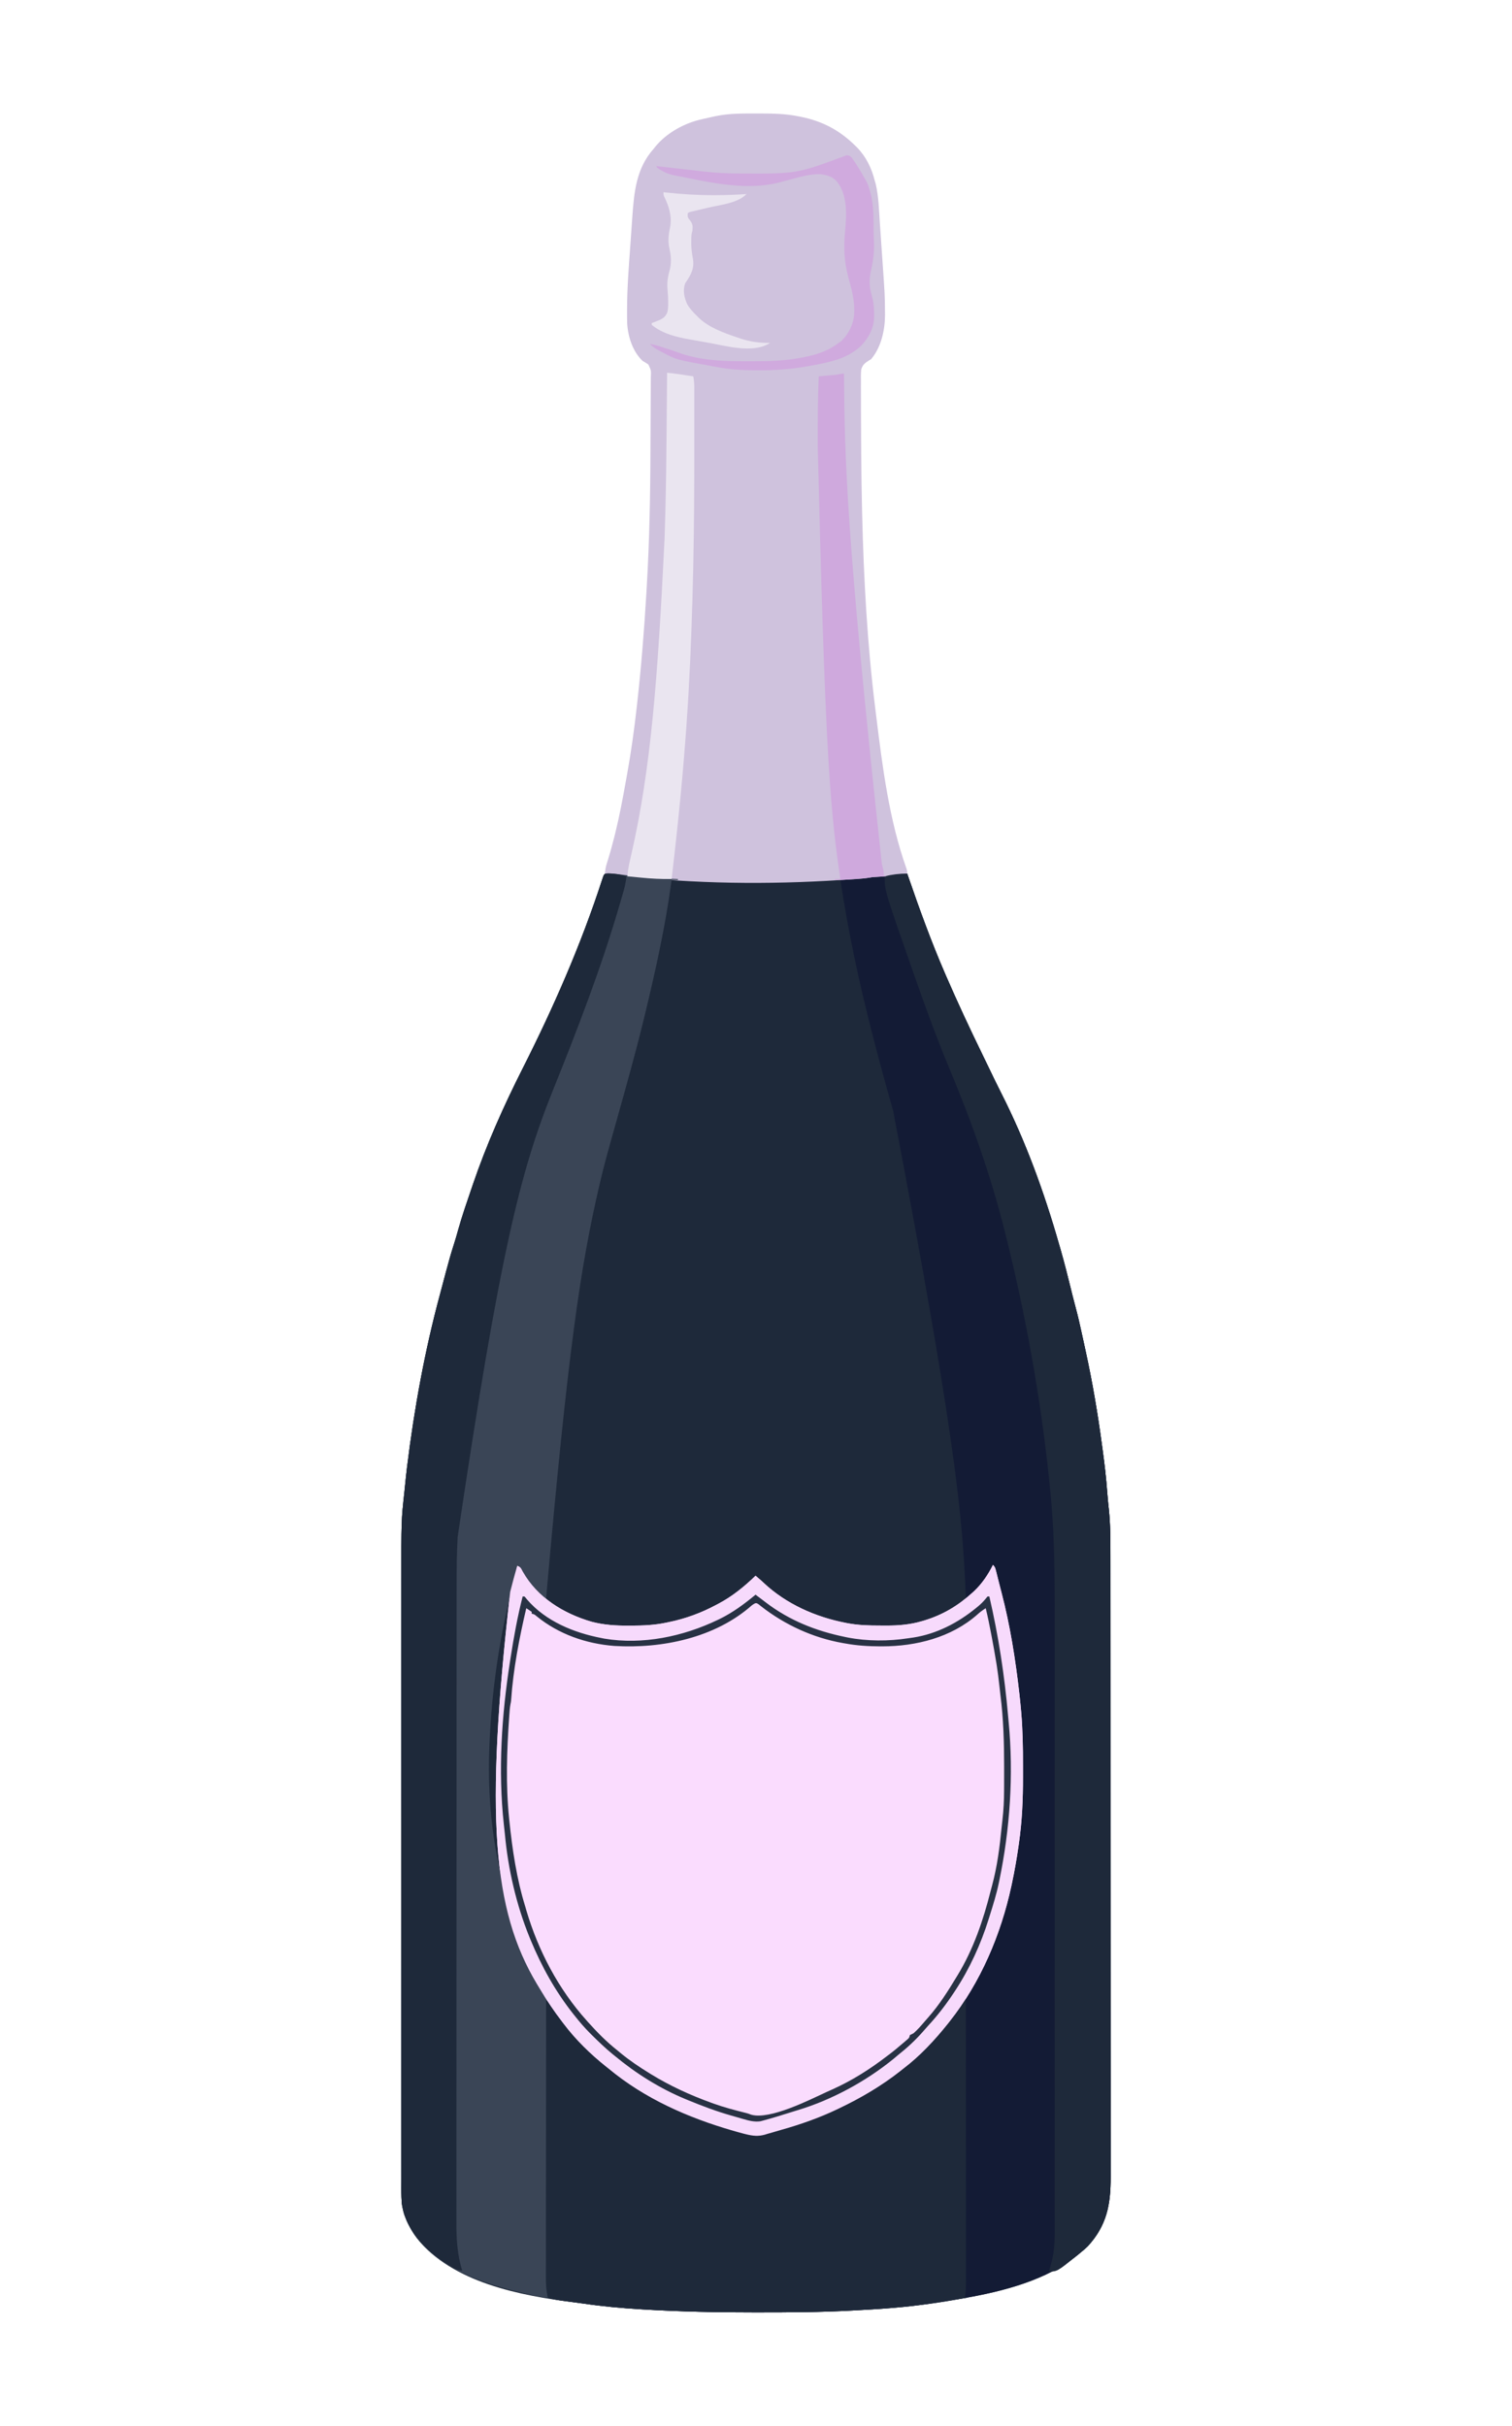
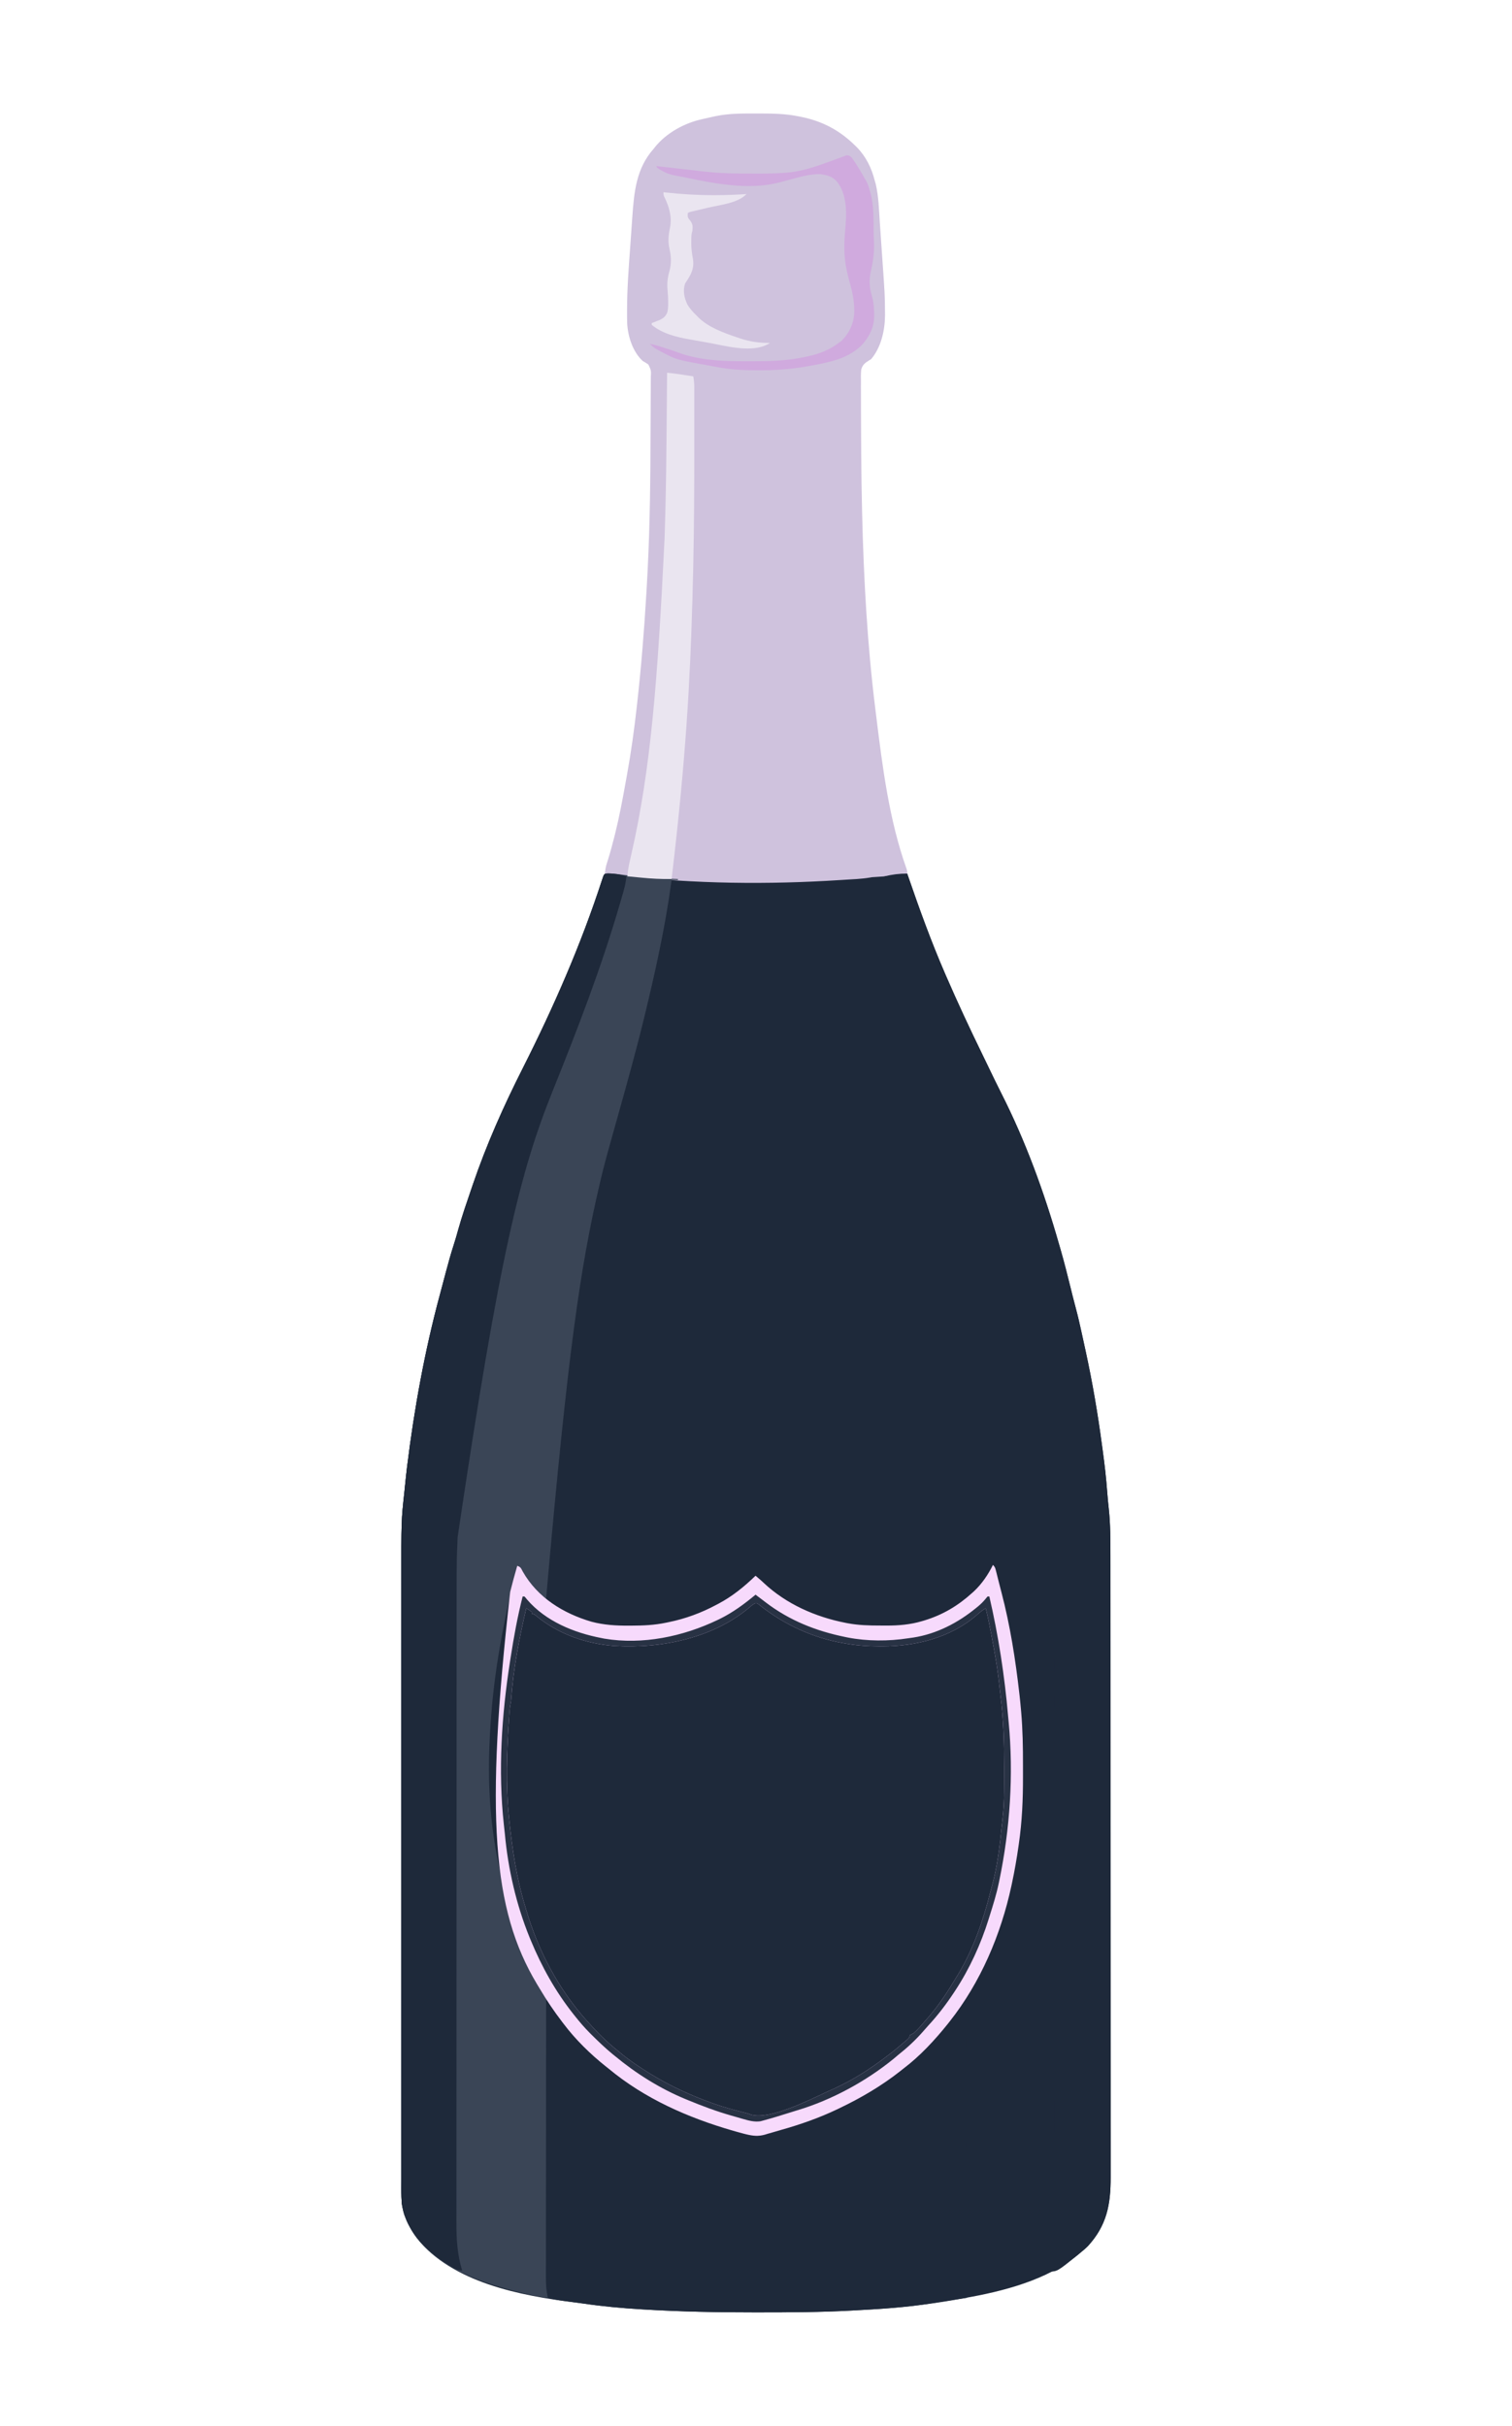
<svg xmlns="http://www.w3.org/2000/svg" width="818" height="1312" viewBox="0 0 818 1312" fill="none">
  <path d="M328.941 472.385C331.072 472.406 333.141 472.649 335.253 472.926C374.766 477.99 415.928 477.977 455.639 475.405C456.357 475.36 457.075 475.315 457.792 475.271C464.8 474.846 464.8 474.846 471.755 473.941C473.523 473.752 475.294 473.602 477.066 473.452C477.523 473.412 477.98 473.372 478.451 473.33C482.563 472.977 486.681 472.722 490.801 472.476C491.08 473.288 491.08 473.288 491.365 474.116C497.473 491.855 503.846 509.438 511.312 526.655C511.457 526.989 511.601 527.322 511.75 527.666C517.952 541.958 524.528 556.058 531.357 570.06C532.42 572.239 533.474 574.423 534.524 576.608C536.875 581.503 539.228 586.393 541.685 591.236C554.863 617.212 564.824 644.61 572.845 672.595C573.129 673.568 573.413 674.541 573.698 675.514C575.787 682.748 577.608 690.048 579.413 697.356C579.611 698.159 579.81 698.962 580.008 699.765C580.105 700.157 580.202 700.549 580.302 700.953C580.891 703.327 581.51 705.69 582.152 708.051C583.218 712.009 584.115 715.998 584.993 720.002C585.077 720.384 585.161 720.766 585.248 721.16C585.761 723.491 586.271 725.823 586.777 728.155C586.987 729.12 587.198 730.085 587.408 731.05C591.03 747.707 593.907 764.528 596.153 781.424C596.287 782.422 596.423 783.42 596.561 784.418C597.592 791.916 598.459 799.399 599.005 806.949C599.223 809.951 599.521 812.942 599.853 815.934C600.758 824.421 600.754 832.908 600.75 841.433C600.75 843.287 600.752 845.141 600.754 846.995C600.758 850.663 600.759 854.331 600.759 857.998C600.76 862.395 600.763 866.792 600.766 871.189C600.774 881.81 600.777 892.431 600.779 903.052C600.781 908.078 600.782 913.104 600.784 918.131C600.79 935.345 600.796 952.559 600.797 969.774C600.798 970.853 600.798 971.932 600.798 973.012C600.798 974.093 600.798 975.175 600.798 976.257C600.798 978.427 600.798 980.597 600.799 982.768C600.799 983.306 600.799 983.844 600.799 984.398C600.801 1001.86 600.808 1019.32 600.82 1036.78C600.832 1055.25 600.839 1073.72 600.839 1092.19C600.839 1094.22 600.839 1096.25 600.839 1098.27C600.839 1098.77 600.839 1099.27 600.839 1099.79C600.84 1107.82 600.845 1115.85 600.853 1123.88C600.86 1131.94 600.861 1140.01 600.857 1148.08C600.855 1152.87 600.857 1157.67 600.865 1162.46C600.869 1165.66 600.869 1168.86 600.864 1172.07C600.861 1173.89 600.861 1175.71 600.867 1177.54C600.914 1192.25 598.799 1203.65 588.472 1214.87C587.235 1216.1 585.934 1217.2 584.566 1218.29C584.144 1218.64 583.723 1219 583.289 1219.37C566.369 1233.21 542.585 1239.29 521.488 1242.94C519.98 1243.2 518.474 1243.48 516.968 1243.75C501.893 1246.45 486.552 1248.13 471.266 1249.04C470.94 1249.06 470.613 1249.08 470.277 1249.1C467.616 1249.26 464.955 1249.41 462.293 1249.55C461.945 1249.57 461.596 1249.59 461.238 1249.61C444.106 1250.57 426.947 1250.62 409.794 1250.62C409.219 1250.62 408.643 1250.62 408.05 1250.62C388.062 1250.63 368.152 1250.25 348.2 1249.04C347.683 1249.01 347.166 1248.97 346.632 1248.94C336.265 1248.33 326.014 1247.37 315.736 1245.86C314.009 1245.62 312.28 1245.4 310.549 1245.18C281.63 1241.53 244.625 1234.6 225.5 1210.38C223.788 1208.12 222.349 1205.74 221.044 1203.22C220.893 1202.93 220.741 1202.64 220.586 1202.35C220.09 1201.33 219.681 1200.3 219.274 1199.25C219.107 1198.82 218.941 1198.39 218.77 1197.95C216.704 1191.57 217.045 1184.97 217.072 1178.34C217.078 1176.47 217.072 1174.61 217.067 1172.74C217.061 1169.48 217.062 1166.21 217.068 1162.94C217.076 1158.08 217.073 1153.23 217.069 1148.37C217.06 1139.69 217.063 1131.01 217.07 1122.33C217.077 1114.72 217.079 1107.12 217.078 1099.52C217.078 1099.01 217.078 1098.51 217.078 1097.99C217.077 1095.94 217.077 1093.89 217.077 1091.84C217.073 1072.6 217.081 1053.37 217.093 1034.14C217.105 1017.08 217.107 1000.03 217.102 982.977C217.101 978.616 217.1 974.255 217.099 969.893C217.099 969.356 217.098 968.819 217.098 968.266C217.095 953.988 217.098 939.711 217.103 925.433C217.103 923.894 217.104 922.355 217.105 920.816C217.105 919.796 217.105 918.775 217.106 917.754C217.108 910.167 217.108 902.579 217.106 894.992C217.103 886.347 217.106 877.702 217.116 869.057C217.121 864.653 217.123 860.249 217.119 855.844C217.091 822.234 217.091 822.234 218.785 806.822C218.941 805.306 219.093 803.79 219.244 802.274C219.521 799.515 219.807 796.758 220.145 794.005C220.191 793.636 220.236 793.266 220.282 792.886C224.139 761.636 229.827 730.407 238.041 699.99C238.449 698.471 238.851 696.951 239.253 695.431C239.701 693.74 240.151 692.05 240.601 690.36C240.829 689.503 241.056 688.645 241.283 687.788C242.608 682.77 244.004 677.791 245.607 672.854C246.444 670.274 247.19 667.677 247.904 665.06C249.994 657.593 252.538 650.261 255.044 642.924C255.281 642.228 255.519 641.532 255.756 640.835C263.176 619.021 272.498 598.165 282.888 577.617C299.526 544.702 314.401 510.744 325.799 475.643C326.831 472.496 326.831 472.496 328.941 472.385Z" fill="#1E293A" />
-   <path d="M490.8 472.476C490.986 473.017 491.172 473.558 491.364 474.116C497.472 491.854 503.845 509.438 511.311 526.655C511.456 526.988 511.6 527.322 511.749 527.666C517.951 541.958 524.527 556.057 531.356 570.059C532.419 572.239 533.473 574.422 534.523 576.608C536.874 581.503 539.227 586.393 541.684 591.236C554.862 617.212 564.823 644.61 572.844 672.595C573.128 673.568 573.412 674.541 573.697 675.514C575.786 682.748 577.607 690.048 579.412 697.356C579.61 698.159 579.809 698.962 580.007 699.764C580.104 700.157 580.201 700.549 580.301 700.953C580.89 703.327 581.509 705.69 582.151 708.051C583.217 712.009 584.114 715.998 584.992 720.001C585.076 720.384 585.16 720.766 585.247 721.16C585.76 723.491 586.27 725.822 586.776 728.155C586.986 729.12 587.197 730.085 587.407 731.049C591.029 747.707 593.906 764.528 596.152 781.424C596.286 782.422 596.422 783.42 596.56 784.417C597.591 791.916 598.458 799.399 599.004 806.949C599.222 809.951 599.52 812.942 599.852 815.933C600.757 824.421 600.753 832.907 600.749 841.432C600.749 843.286 600.751 845.14 600.753 846.995C600.757 850.662 600.758 854.33 600.758 857.998C600.759 862.395 600.762 866.792 600.765 871.189C600.773 881.81 600.776 892.431 600.779 903.052C600.78 908.078 600.781 913.104 600.783 918.13C600.79 935.345 600.795 952.559 600.796 969.774C600.797 970.853 600.797 971.932 600.797 973.011C600.797 974.093 600.797 975.175 600.797 976.257C600.797 978.427 600.798 980.597 600.798 982.767C600.798 983.306 600.798 983.844 600.798 984.398C600.8 1001.86 600.807 1019.32 600.819 1036.78C600.831 1055.25 600.838 1073.72 600.838 1092.19C600.838 1094.22 600.838 1096.25 600.838 1098.27C600.838 1098.77 600.838 1099.27 600.839 1099.79C600.839 1107.82 600.844 1115.85 600.852 1123.87C600.859 1131.94 600.86 1140.01 600.856 1148.08C600.854 1152.87 600.856 1157.66 600.864 1162.46C600.868 1165.66 600.868 1168.86 600.863 1172.07C600.86 1173.89 600.86 1175.71 600.866 1177.54C600.913 1192.25 598.798 1203.65 588.471 1214.87C587.234 1216.1 585.933 1217.2 584.565 1218.29C584.143 1218.64 583.722 1219 583.288 1219.37C566.368 1233.21 542.584 1239.29 521.487 1242.94C519.979 1243.2 518.473 1243.48 516.967 1243.75C501.892 1246.45 486.551 1248.13 471.265 1249.04C470.939 1249.06 470.612 1249.07 470.276 1249.1C467.615 1249.26 464.954 1249.41 462.292 1249.55C461.944 1249.57 461.595 1249.59 461.237 1249.61C444.105 1250.57 426.946 1250.62 409.793 1250.62C409.218 1250.62 408.642 1250.62 408.049 1250.62C388.061 1250.63 368.151 1250.25 348.199 1249.04C347.682 1249 347.165 1248.97 346.631 1248.94C336.285 1248.33 326.051 1247.38 315.793 1245.88C313.892 1245.6 311.989 1245.35 310.084 1245.09C309.432 1245.01 308.78 1244.92 308.128 1244.83C306.9 1244.67 305.67 1244.51 304.441 1244.35C301.691 1243.97 299.072 1243.56 296.433 1242.69C295.478 1238.87 295.32 1235.22 295.339 1231.29C295.338 1230.65 295.337 1230.01 295.337 1229.35C295.334 1227.58 295.338 1225.81 295.343 1224.04C295.347 1222.13 295.346 1220.21 295.345 1218.3C295.345 1214.99 295.348 1211.68 295.353 1208.37C295.361 1203.58 295.364 1198.79 295.365 1194.01C295.367 1186.24 295.374 1178.48 295.383 1170.71C295.392 1163.17 295.399 1155.62 295.403 1148.08C295.403 1147.62 295.403 1147.15 295.404 1146.67C295.405 1144.34 295.406 1142 295.407 1139.67C295.418 1120.32 295.435 1100.97 295.457 1081.62C298.138 1084.27 298.138 1084.27 299.178 1085.82C299.4 1086.14 299.621 1086.47 299.849 1086.8C300.081 1087.15 300.314 1087.49 300.554 1087.84C308.694 1099.57 318.691 1110.6 330.13 1119.2C330.447 1119.44 330.764 1119.68 331.09 1119.93C351.729 1135.62 374.998 1146.06 399.965 1152.85C400.493 1152.99 401.02 1153.14 401.564 1153.29C407.229 1154.79 410.805 1154.81 416.478 1153.28C416.803 1153.19 417.128 1153.11 417.463 1153.02C430.081 1149.67 442.38 1145.31 454.173 1139.7C454.54 1139.53 454.907 1139.36 455.286 1139.18C457.547 1138.1 459.774 1136.97 461.987 1135.8C462.571 1135.49 462.571 1135.49 463.167 1135.17C468.152 1132.52 473 1129.79 477.614 1126.52C478.405 1125.98 478.405 1125.98 479.213 1125.42C491.208 1117.09 502.946 1106.94 511.799 1095.29C512.163 1094.83 512.527 1094.38 512.902 1093.91C518.611 1086.72 523.567 1079 527.873 1070.89C528.363 1069.98 528.868 1069.08 529.382 1068.18C534.22 1059.52 537.67 1050.25 540.795 1040.86C540.916 1040.5 541.037 1040.14 541.161 1039.77C543.989 1031.26 546.28 1022.73 547.968 1013.93C548.052 1013.49 548.135 1013.06 548.222 1012.62C549.318 1006.93 550.305 1001.24 551.051 995.501C551.121 994.963 551.191 994.426 551.263 993.872C551.482 992.048 551.669 990.222 551.845 988.393C551.886 987.979 551.928 987.565 551.97 987.138C552.895 977.683 552.998 968.262 552.977 958.772C552.974 957.534 552.973 956.296 552.971 955.059C552.954 943.549 552.807 932.111 551.481 920.665C551.347 919.494 551.22 918.323 551.094 917.152C549.391 901.414 547.058 885.797 543.423 870.382C543.041 868.752 542.671 867.12 542.304 865.486C540.928 859.384 539.437 853.338 537.682 847.333C536.4 848.879 535.326 850.416 534.325 852.153C532.737 854.689 530.875 856.836 528.831 859.017C528.539 859.329 528.247 859.64 527.946 859.961C526.399 861.581 524.847 863.091 523.031 864.416C522.87 864.416 522.709 864.416 522.543 864.416C522.529 864.073 522.515 863.729 522.501 863.374C520.767 821.063 517.281 778.946 483.169 600.627C479.667 588.353 476.281 576.054 473.094 563.694C472.727 562.272 472.359 560.851 471.99 559.43C464.856 531.866 458.907 504.046 454.661 475.893C455.96 475.244 457.064 475.257 458.515 475.161C459.383 475.1 459.383 475.1 460.268 475.039C460.875 474.998 461.483 474.958 462.109 474.916C463.302 474.836 464.495 474.755 465.688 474.672C466.218 474.637 466.749 474.602 467.296 474.566C468.802 474.43 470.264 474.195 471.754 473.94C472.604 473.849 473.456 473.768 474.308 473.696C474.781 473.656 475.254 473.616 475.742 473.574C476.229 473.534 476.716 473.494 477.217 473.452C478.181 473.371 479.144 473.29 480.107 473.208C480.582 473.169 481.057 473.129 481.547 473.088C483.415 472.927 485.281 472.748 487.147 472.566C488.37 472.475 489.575 472.461 490.8 472.476Z" fill="#131B35" />
-   <path d="M537.193 846.357C538.293 847.457 538.428 847.993 538.803 849.473C538.917 849.915 539.031 850.358 539.148 850.814C539.329 851.537 539.329 851.537 539.513 852.276C539.641 852.781 539.769 853.286 539.901 853.806C540.17 854.868 540.438 855.931 540.705 856.994C541.069 858.435 541.444 859.872 541.823 861.309C546.515 879.247 549.391 897.596 551.478 916.003C551.515 916.329 551.553 916.656 551.592 916.993C551.875 919.476 552.113 921.963 552.332 924.453C552.375 924.931 552.418 925.409 552.462 925.902C553.297 935.552 553.463 945.147 553.436 954.827C553.431 956.846 553.434 958.866 553.44 960.885C553.469 973.076 552.961 985.099 551.203 997.179C551.151 997.546 551.099 997.913 551.045 998.292C550.071 1005.12 548.897 1011.91 547.449 1018.66C547.356 1019.09 547.263 1019.53 547.167 1019.98C541.474 1046.36 530.532 1072.09 513.752 1093.33C513.404 1093.78 513.056 1094.22 512.697 1094.67C505.713 1103.36 497.757 1111.98 488.846 1118.71C488.237 1119.19 487.629 1119.68 487.022 1120.16C476.869 1128.15 465.815 1134.63 454.172 1140.19C453.643 1140.45 453.643 1140.45 453.103 1140.71C443.205 1145.44 432.774 1149.09 422.209 1152.04C420.826 1152.43 419.451 1152.84 418.074 1153.25C417.084 1153.54 416.094 1153.82 415.104 1154.1C414.655 1154.24 414.206 1154.37 413.743 1154.52C410.208 1155.49 407.411 1155.2 403.871 1154.35C403.411 1154.24 402.951 1154.12 402.477 1154.01C401.052 1153.65 399.639 1153.26 398.225 1152.85C397.703 1152.7 397.182 1152.55 396.644 1152.4C372.29 1145.37 348.75 1135.05 329.153 1118.71C328.555 1118.24 328.555 1118.24 327.945 1117.76C319.389 1110.96 311.3 1103.06 304.735 1094.31C304.497 1094 304.259 1093.69 304.013 1093.37C299.73 1087.77 295.847 1082.01 292.242 1075.95C291.634 1074.93 291.018 1073.91 290.399 1072.9C266.587 1033.05 262.24 982.597 276.016 860.944C277.211 856.224 278.461 851.519 279.828 846.846C281.753 847.487 281.88 848.193 282.82 849.957C290.806 864.068 304.824 872.638 320.009 877.088C326.709 878.866 333.251 879.242 340.141 879.212C340.791 879.211 340.791 879.211 341.454 879.21C347.88 879.187 354.106 878.95 360.408 877.596C361.03 877.47 361.03 877.47 361.664 877.342C370.917 875.451 379.448 872.299 387.756 867.834C388.044 867.682 388.333 867.531 388.63 867.375C396.184 863.397 402.637 858.12 408.755 852.215C411.849 854.836 411.849 854.836 413.196 856.11C425.344 867.524 441.206 874.524 457.438 877.687C457.856 877.769 458.273 877.85 458.704 877.934C464.391 878.992 470.01 879.151 475.778 879.15C476.994 879.151 478.21 879.16 479.426 879.169C486.06 879.194 492.431 878.678 498.827 876.772C499.478 876.58 499.478 876.58 500.142 876.384C510.003 873.387 518.355 868.412 525.961 861.488C526.285 861.2 526.608 860.911 526.942 860.613C531.224 856.582 534.605 851.605 537.193 846.357Z" fill="#FADCFE" />
  <path d="M409.457 61.378C410.207 61.377 410.207 61.377 410.972 61.377C418.147 61.385 425.146 61.498 432.196 62.964C432.609 63.045 433.021 63.127 433.446 63.21C444.832 65.511 454.2 70.439 462.474 78.583C463.064 79.154 463.064 79.154 463.665 79.737C468.516 84.745 471.54 90.899 473.218 97.619C473.4 98.233 473.581 98.847 473.768 99.48C475.385 106.35 475.538 113.653 476.015 120.668C476.09 121.759 476.165 122.85 476.241 123.94C476.397 126.22 476.552 128.499 476.706 130.779C476.862 133.085 477.021 135.39 477.183 137.695C478.732 159.684 478.732 159.684 478.785 168.818C478.791 169.379 478.797 169.94 478.803 170.519C478.742 178.688 476.688 187.916 471.265 194.262C470.692 194.605 470.692 194.605 470.107 194.955C467.931 196.317 466.596 197.351 465.927 199.892C465.695 202.079 465.743 204.265 465.78 206.46C465.777 207.297 465.772 208.133 465.764 208.97C465.751 211.224 465.767 213.478 465.79 215.732C465.809 218.102 465.801 220.472 465.797 222.843C465.793 228.154 465.834 233.464 465.881 238.775C465.899 240.917 465.911 243.06 465.923 245.203C465.985 255.558 466.138 265.909 466.381 276.262C466.396 276.892 466.411 277.523 466.426 278.172C467.276 313.255 469.216 348.542 473.552 383.378C473.724 384.755 473.892 386.132 474.061 387.51C477.43 414.856 481.063 443.576 490.368 469.662C490.799 471.012 490.799 471.012 490.799 472.476C484.991 473.287 479.216 474.063 473.354 474.326C471.79 474.399 471.79 474.399 470.408 474.655C465.897 475.399 461.28 475.542 456.721 475.825C456.002 475.87 455.283 475.916 454.563 475.962C415.688 478.469 375.759 478.089 337.054 473.575C335.059 473.345 333.064 473.126 331.068 472.905C330.321 472.822 329.573 472.739 328.826 472.656C328.021 472.567 328.021 472.567 327.199 472.476C327.443 470.629 327.681 468.846 328.256 467.071C328.426 466.533 328.426 466.533 328.599 465.984C328.721 465.599 328.843 465.215 328.97 464.819C330.218 460.77 331.325 456.696 332.358 452.586C332.554 451.814 332.554 451.814 332.755 451.025C335.027 441.877 336.772 432.605 338.433 423.33C338.705 421.811 338.982 420.292 339.258 418.773C341.453 406.639 343.134 394.462 344.505 382.209C344.56 381.727 344.56 381.727 344.615 381.236C346.874 361.116 348.51 340.957 349.694 320.746C349.753 319.749 349.812 318.751 349.872 317.754C351.371 292.418 351.843 267.056 351.9 241.681C351.91 236.984 351.935 232.287 351.977 227.59C352.007 224.218 352.021 220.846 352.024 217.473C352.027 215.483 352.035 213.492 352.06 211.502C352.083 209.654 352.087 207.808 352.077 205.96C352.076 205.286 352.083 204.612 352.096 203.938C352.271 200.3 352.271 200.3 350.77 197.154C349.783 196.414 348.785 195.838 347.71 195.238C342.315 190.261 339.718 182.035 339.303 174.883C339.237 172.735 339.236 170.588 339.244 168.439C339.244 168.035 339.245 167.631 339.245 167.214C339.274 156.015 340.12 144.859 340.936 133.696C341.098 131.45 341.254 129.204 341.409 126.958C341.561 124.764 341.716 122.571 341.872 120.377C341.945 119.345 342.018 118.313 342.09 117.281C343.042 103.797 344.223 91.062 353.571 80.536C353.823 80.214 354.075 79.893 354.336 79.561C360.532 71.847 370.388 66.496 379.942 64.428C380.379 64.329 380.815 64.229 381.265 64.126C382.776 63.781 384.288 63.447 385.802 63.117C386.277 63.012 386.752 62.907 387.242 62.799C394.565 61.273 402.01 61.382 409.457 61.378Z" fill="#CFC2DD" />
-   <path d="M328.941 472.385C331.048 472.406 333.091 472.646 335.179 472.922C339.196 473.441 343.219 473.851 347.254 474.215C347.598 474.247 347.942 474.278 348.296 474.31C354.444 474.869 360.587 475.224 366.758 475.405C366.758 475.566 366.758 475.727 366.758 475.893C365.63 475.893 364.502 475.893 363.339 475.893C363.248 476.569 363.248 476.569 363.156 477.259C359.835 501.657 354.497 525.682 348.689 549.595C348.565 550.106 348.441 550.616 348.313 551.141C343.972 568.958 339.026 586.608 334.077 604.263C333.576 606.052 333.074 607.842 332.573 609.631C332.414 610.199 332.414 610.199 332.251 610.779C331.594 613.126 330.937 615.474 330.282 617.822C330.077 618.558 329.871 619.293 329.665 620.029C327.785 626.739 326.016 633.478 324.44 640.267C324.351 640.653 324.261 641.039 324.168 641.437C314.07 685.13 307.29 729.576 295.458 864.417C289.356 861.588 284.101 854.019 281.209 848.113C280.854 847.237 280.854 847.237 279.83 846.845C279.781 847.114 279.732 847.382 279.681 847.659C279.017 851.129 278.158 854.537 277.278 857.958C270.734 883.506 266.65 909.83 265.179 936.167C265.152 936.62 265.124 937.074 265.096 937.542C262.545 980.506 267.74 1024.54 294.99 1079.58C296.471 1082.2 296.207 1085 296.178 1087.93C296.179 1088.56 296.18 1089.2 296.182 1089.86C296.185 1091.62 296.176 1093.39 296.165 1095.15C296.156 1097.05 296.158 1098.96 296.158 1100.86C296.158 1104.16 296.15 1107.46 296.137 1110.76C296.119 1115.53 296.113 1120.31 296.109 1125.08C296.102 1132.83 296.087 1140.59 296.066 1148.34C296.046 1155.86 296.029 1163.38 296.016 1170.9C296.016 1171.36 296.015 1171.82 296.014 1172.3C296.005 1177.36 295.998 1182.41 295.991 1187.47C295.99 1187.91 295.989 1188.36 295.989 1188.82C295.985 1191.48 295.985 1191.48 295.981 1194.15C295.974 1199.35 295.964 1204.55 295.951 1209.75C295.942 1213.02 295.935 1216.28 295.929 1219.54C295.924 1221.78 295.918 1224.03 295.91 1226.27C295.905 1227.95 295.903 1229.63 295.9 1231.32C295.896 1232.2 295.896 1232.2 295.892 1233.11C295.891 1236.33 296.033 1239.49 296.434 1242.69C292.396 1242.36 288.498 1241.51 284.561 1240.59C284.025 1240.46 284.025 1240.46 283.479 1240.33C261.731 1235.2 235.905 1226.87 223.181 1207.06C222.422 1205.8 221.72 1204.52 221.044 1203.22C220.893 1202.93 220.741 1202.64 220.586 1202.35C220.09 1201.33 219.681 1200.3 219.274 1199.25C219.107 1198.82 218.941 1198.39 218.77 1197.95C216.704 1191.57 217.045 1184.97 217.072 1178.34C217.078 1176.47 217.072 1174.61 217.067 1172.74C217.061 1169.48 217.062 1166.21 217.068 1162.94C217.076 1158.08 217.073 1153.23 217.069 1148.37C217.06 1139.69 217.063 1131.01 217.07 1122.33C217.077 1114.72 217.079 1107.12 217.078 1099.52C217.078 1099.01 217.078 1098.51 217.078 1097.99C217.077 1095.94 217.077 1093.89 217.077 1091.84C217.073 1072.6 217.081 1053.37 217.093 1034.14C217.105 1017.08 217.107 1000.03 217.102 982.977C217.101 978.616 217.1 974.255 217.099 969.893C217.099 969.356 217.098 968.819 217.098 968.266C217.095 953.988 217.098 939.711 217.103 925.433C217.103 923.894 217.104 922.355 217.105 920.816C217.105 919.796 217.105 918.775 217.106 917.754C217.108 910.167 217.108 902.579 217.106 894.992C217.103 886.347 217.106 877.702 217.116 869.057C217.121 864.653 217.123 860.249 217.119 855.844C217.091 822.234 217.091 822.234 218.785 806.822C218.941 805.306 219.093 803.79 219.244 802.274C219.521 799.515 219.807 796.758 220.145 794.005C220.191 793.636 220.236 793.266 220.282 792.886C224.139 761.636 229.827 730.407 238.041 699.99C238.449 698.471 238.851 696.951 239.253 695.431C239.701 693.74 240.151 692.05 240.601 690.36C240.829 689.503 241.056 688.645 241.283 687.788C242.608 682.77 244.004 677.791 245.607 672.854C246.444 670.274 247.19 667.677 247.904 665.06C249.994 657.593 252.538 650.261 255.044 642.924C255.281 642.228 255.519 641.532 255.756 640.835C263.176 619.021 272.498 598.165 282.888 577.617C299.526 544.702 314.401 510.744 325.799 475.643C326.831 472.496 326.831 472.496 328.941 472.385Z" fill="#3A4556" />
+   <path d="M328.941 472.385C331.048 472.406 333.091 472.646 335.179 472.922C339.196 473.441 343.219 473.851 347.254 474.215C347.598 474.247 347.942 474.278 348.296 474.31C354.444 474.869 360.587 475.224 366.758 475.405C366.758 475.566 366.758 475.727 366.758 475.893C365.63 475.893 364.502 475.893 363.339 475.893C363.248 476.569 363.248 476.569 363.156 477.259C359.835 501.657 354.497 525.682 348.689 549.595C348.565 550.106 348.441 550.616 348.313 551.141C343.972 568.958 339.026 586.608 334.077 604.263C333.576 606.052 333.074 607.842 332.573 609.631C332.414 610.199 332.414 610.199 332.251 610.779C331.594 613.126 330.937 615.474 330.282 617.822C330.077 618.558 329.871 619.293 329.665 620.029C327.785 626.739 326.016 633.478 324.44 640.267C324.351 640.653 324.261 641.039 324.168 641.437C314.07 685.13 307.29 729.576 295.458 864.417C289.356 861.588 284.101 854.019 281.209 848.113C280.854 847.237 280.854 847.237 279.83 846.845C279.781 847.114 279.732 847.382 279.681 847.659C270.734 883.506 266.65 909.83 265.179 936.167C265.152 936.62 265.124 937.074 265.096 937.542C262.545 980.506 267.74 1024.54 294.99 1079.58C296.471 1082.2 296.207 1085 296.178 1087.93C296.179 1088.56 296.18 1089.2 296.182 1089.86C296.185 1091.62 296.176 1093.39 296.165 1095.15C296.156 1097.05 296.158 1098.96 296.158 1100.86C296.158 1104.16 296.15 1107.46 296.137 1110.76C296.119 1115.53 296.113 1120.31 296.109 1125.08C296.102 1132.83 296.087 1140.59 296.066 1148.34C296.046 1155.86 296.029 1163.38 296.016 1170.9C296.016 1171.36 296.015 1171.82 296.014 1172.3C296.005 1177.36 295.998 1182.41 295.991 1187.47C295.99 1187.91 295.989 1188.36 295.989 1188.82C295.985 1191.48 295.985 1191.48 295.981 1194.15C295.974 1199.35 295.964 1204.55 295.951 1209.75C295.942 1213.02 295.935 1216.28 295.929 1219.54C295.924 1221.78 295.918 1224.03 295.91 1226.27C295.905 1227.95 295.903 1229.63 295.9 1231.32C295.896 1232.2 295.896 1232.2 295.892 1233.11C295.891 1236.33 296.033 1239.49 296.434 1242.69C292.396 1242.36 288.498 1241.51 284.561 1240.59C284.025 1240.46 284.025 1240.46 283.479 1240.33C261.731 1235.2 235.905 1226.87 223.181 1207.06C222.422 1205.8 221.72 1204.52 221.044 1203.22C220.893 1202.93 220.741 1202.64 220.586 1202.35C220.09 1201.33 219.681 1200.3 219.274 1199.25C219.107 1198.82 218.941 1198.39 218.77 1197.95C216.704 1191.57 217.045 1184.97 217.072 1178.34C217.078 1176.47 217.072 1174.61 217.067 1172.74C217.061 1169.48 217.062 1166.21 217.068 1162.94C217.076 1158.08 217.073 1153.23 217.069 1148.37C217.06 1139.69 217.063 1131.01 217.07 1122.33C217.077 1114.72 217.079 1107.12 217.078 1099.52C217.078 1099.01 217.078 1098.51 217.078 1097.99C217.077 1095.94 217.077 1093.89 217.077 1091.84C217.073 1072.6 217.081 1053.37 217.093 1034.14C217.105 1017.08 217.107 1000.03 217.102 982.977C217.101 978.616 217.1 974.255 217.099 969.893C217.099 969.356 217.098 968.819 217.098 968.266C217.095 953.988 217.098 939.711 217.103 925.433C217.103 923.894 217.104 922.355 217.105 920.816C217.105 919.796 217.105 918.775 217.106 917.754C217.108 910.167 217.108 902.579 217.106 894.992C217.103 886.347 217.106 877.702 217.116 869.057C217.121 864.653 217.123 860.249 217.119 855.844C217.091 822.234 217.091 822.234 218.785 806.822C218.941 805.306 219.093 803.79 219.244 802.274C219.521 799.515 219.807 796.758 220.145 794.005C220.191 793.636 220.236 793.266 220.282 792.886C224.139 761.636 229.827 730.407 238.041 699.99C238.449 698.471 238.851 696.951 239.253 695.431C239.701 693.74 240.151 692.05 240.601 690.36C240.829 689.503 241.056 688.645 241.283 687.788C242.608 682.77 244.004 677.791 245.607 672.854C246.444 670.274 247.19 667.677 247.904 665.06C249.994 657.593 252.538 650.261 255.044 642.924C255.281 642.228 255.519 641.532 255.756 640.835C263.176 619.021 272.498 598.165 282.888 577.617C299.526 544.702 314.401 510.744 325.799 475.643C326.831 472.496 326.831 472.496 328.941 472.385Z" fill="#3A4556" />
  <path d="M522.055 1081.13C522.216 1081.13 522.377 1081.13 522.543 1081.13C522.554 1101.16 522.563 1121.18 522.568 1141.21C522.569 1143.57 522.569 1145.94 522.57 1148.3C522.57 1149.01 522.57 1149.01 522.57 1149.73C522.572 1157.35 522.576 1164.97 522.581 1172.59C522.585 1180.41 522.588 1188.23 522.589 1196.05C522.59 1200.88 522.592 1205.7 522.596 1210.53C522.598 1213.84 522.599 1217.14 522.599 1220.45C522.598 1222.36 522.599 1224.27 522.601 1226.18C522.604 1227.93 522.604 1229.68 522.602 1231.43C522.602 1232.36 522.604 1233.29 522.606 1234.22C522.601 1236.93 522.546 1239.53 522.055 1242.2C522.538 1242.36 523.022 1242.52 523.52 1242.69C522.86 1242.79 522.86 1242.79 522.188 1242.89C520.513 1243.14 518.838 1243.4 517.164 1243.65C516.039 1243.82 514.914 1243.99 513.789 1244.16C510.413 1244.67 507.039 1245.18 503.672 1245.75C490.024 1248.03 476.095 1248.8 462.292 1249.55C461.944 1249.57 461.597 1249.59 461.239 1249.61C444.106 1250.57 426.947 1250.62 409.793 1250.62C409.218 1250.62 408.642 1250.62 408.049 1250.62C388.061 1250.63 368.151 1250.25 348.199 1249.04C347.423 1248.99 347.423 1248.99 346.631 1248.94C336.285 1248.33 326.051 1247.38 315.793 1245.88C313.892 1245.6 311.989 1245.35 310.084 1245.09C309.432 1245.01 308.78 1244.92 308.128 1244.83C306.9 1244.67 305.67 1244.51 304.441 1244.35C301.691 1243.97 299.072 1243.56 296.433 1242.69C295.478 1238.87 295.32 1235.22 295.339 1231.29C295.338 1230.65 295.337 1230.01 295.337 1229.35C295.334 1227.58 295.338 1225.81 295.343 1224.04C295.347 1222.13 295.346 1220.21 295.345 1218.3C295.345 1214.99 295.348 1211.68 295.353 1208.37C295.361 1203.58 295.364 1198.79 295.365 1194.01C295.367 1186.24 295.374 1178.48 295.383 1170.71C295.392 1163.17 295.399 1155.62 295.403 1148.08C295.403 1147.62 295.403 1147.15 295.404 1146.67C295.405 1144.34 295.406 1142 295.407 1139.67C295.418 1120.32 295.435 1100.97 295.457 1081.62C298.138 1084.27 298.138 1084.27 299.178 1085.82C299.4 1086.14 299.621 1086.47 299.849 1086.8C300.081 1087.15 300.314 1087.49 300.554 1087.84C308.694 1099.57 318.691 1110.6 330.13 1119.2C330.447 1119.44 330.764 1119.68 331.09 1119.93C351.729 1135.62 374.998 1146.06 399.965 1152.85C400.493 1152.99 401.02 1153.14 401.564 1153.29C407.229 1154.79 410.805 1154.81 416.478 1153.28C416.966 1153.15 416.966 1153.15 417.463 1153.02C430.081 1149.67 442.38 1145.31 454.173 1139.7C454.724 1139.44 454.724 1139.44 455.286 1139.18C457.547 1138.1 459.774 1136.97 461.987 1135.8C462.376 1135.59 462.766 1135.38 463.167 1135.17C468.152 1132.52 473 1129.79 477.614 1126.52C478.142 1126.16 478.669 1125.8 479.213 1125.42C491.203 1117.09 502.957 1106.94 511.799 1095.29C512.18 1094.8 512.561 1094.32 512.953 1093.83C515.568 1090.51 517.999 1087.09 520.35 1083.59C520.907 1082.76 521.479 1081.94 522.055 1081.13Z" fill="#1E293A" />
  <path d="M490.801 472.476C490.987 473.017 491.173 473.558 491.365 474.116C497.473 491.854 503.846 509.438 511.312 526.655C511.456 526.988 511.601 527.322 511.75 527.666C517.952 541.958 524.528 556.057 531.357 570.059C532.42 572.239 533.474 574.422 534.524 576.608C536.875 581.503 539.228 586.393 541.685 591.236C554.863 617.212 564.824 644.61 572.845 672.595C573.129 673.568 573.413 674.541 573.698 675.514C575.787 682.748 577.608 690.048 579.413 697.356C579.611 698.159 579.81 698.962 580.008 699.764C580.105 700.157 580.202 700.549 580.302 700.953C580.891 703.327 581.51 705.69 582.152 708.051C583.218 712.009 584.115 715.998 584.993 720.001C585.077 720.384 585.161 720.766 585.248 721.16C585.761 723.491 586.271 725.822 586.777 728.155C586.987 729.12 587.198 730.085 587.408 731.049C591.03 747.707 593.907 764.528 596.153 781.424C596.287 782.422 596.423 783.42 596.561 784.417C597.592 791.916 598.459 799.399 599.005 806.949C599.223 809.951 599.521 812.942 599.853 815.933C600.758 824.421 600.754 832.907 600.75 841.432C600.75 843.286 600.752 845.14 600.754 846.995C600.758 850.662 600.759 854.33 600.759 857.998C600.76 862.395 600.763 866.792 600.766 871.189C600.774 881.81 600.777 892.431 600.779 903.052C600.781 908.078 600.782 913.104 600.784 918.13C600.79 935.345 600.796 952.559 600.797 969.773C600.797 970.853 600.798 971.932 600.798 973.011C600.798 974.093 600.798 975.175 600.798 976.257C600.798 978.427 600.798 980.597 600.799 982.767C600.799 983.575 600.799 983.575 600.799 984.398C600.801 1001.86 600.808 1019.32 600.82 1036.78C600.832 1055.25 600.838 1073.72 600.839 1092.19C600.839 1094.22 600.839 1096.24 600.839 1098.27C600.839 1098.77 600.839 1099.27 600.839 1099.79C600.84 1107.82 600.845 1115.84 600.852 1123.87C600.86 1131.94 600.861 1140.01 600.857 1148.08C600.855 1152.87 600.857 1157.66 600.865 1162.46C600.869 1165.66 600.869 1168.86 600.864 1172.07C600.861 1173.89 600.861 1175.71 600.867 1177.54C600.914 1192.25 598.799 1203.65 588.472 1214.87C587.235 1216.1 585.934 1217.2 584.566 1218.29C583.917 1218.83 583.917 1218.83 583.255 1219.39C571.993 1228.54 571.993 1228.54 567.473 1228.54C567.562 1228.24 567.651 1227.94 567.742 1227.64C568.168 1226.15 568.554 1224.66 568.938 1223.17C569.068 1222.68 569.198 1222.18 569.332 1221.68C570.842 1215 570.611 1208.22 570.591 1201.41C570.588 1199.49 570.592 1197.58 570.596 1195.67C570.601 1192.33 570.601 1188.98 570.598 1185.64C570.592 1180.66 570.595 1175.69 570.599 1170.71C570.607 1161.82 570.606 1152.93 570.602 1144.04C570.598 1136.25 570.597 1128.46 570.599 1120.66C570.599 1120.15 570.599 1119.63 570.6 1119.1C570.6 1116.99 570.6 1114.89 570.601 1112.79C570.605 1093.07 570.601 1073.36 570.593 1053.64C570.587 1036.17 570.587 1018.7 570.594 1001.23C570.602 981.572 570.605 961.914 570.601 942.257C570.6 940.154 570.6 938.051 570.599 935.948C570.599 935.431 570.599 934.913 570.599 934.38C570.597 926.61 570.599 918.84 570.603 911.07C570.607 902.21 570.606 893.35 570.598 884.49C570.594 879.979 570.592 875.468 570.598 870.958C570.617 852.131 570.454 833.411 568.938 814.631C568.91 814.281 568.882 813.931 568.853 813.57C568.553 809.82 568.21 806.078 567.809 802.337C567.704 801.33 567.599 800.322 567.494 799.315C562.825 754.952 554.843 710.985 544.032 667.714C543.925 667.287 543.819 666.86 543.709 666.42C536.114 636.041 525.783 606.922 513.693 578.057C506.961 561.966 500.956 545.555 495.196 529.095C495.048 528.672 494.899 528.249 494.746 527.813C478.592 481.738 478.592 481.738 478.592 473.94C482.65 472.943 486.62 472.459 490.801 472.476Z" fill="#1E293A" />
  <path d="M329.063 472.385C332.38 472.417 335.772 472.891 338.922 473.941C338.63 476.798 338.071 479.435 337.271 482.191C337.153 482.607 337.034 483.024 336.911 483.453C336.517 484.829 336.117 486.203 335.717 487.577C335.578 488.054 335.439 488.532 335.297 489.024C325.239 523.608 312.27 557.042 298.843 590.427C281.524 633.506 270.198 678.607 247.599 831.226C247.579 831.603 247.559 831.98 247.538 832.369C247.113 840.679 247.037 848.98 247.041 857.299C247.042 859.201 247.039 861.102 247.037 863.004C247.034 866.758 247.032 870.513 247.032 874.268C247.032 878.772 247.028 883.276 247.025 887.78C247.017 898.655 247.014 909.53 247.012 920.405C247.011 925.553 247.009 930.701 247.007 935.849C247.001 953.487 246.996 971.124 246.994 988.762C246.994 989.867 246.994 990.972 246.994 992.077C246.994 993.185 246.994 994.292 246.994 995.4C246.993 997.622 246.993 999.843 246.993 1002.07C246.993 1002.62 246.993 1003.17 246.993 1003.73C246.991 1021.61 246.983 1039.49 246.972 1057.37C246.96 1076.3 246.953 1095.22 246.952 1114.15C246.952 1116.22 246.952 1118.3 246.952 1120.38C246.952 1120.89 246.952 1121.4 246.952 1121.93C246.952 1130.15 246.946 1138.38 246.939 1146.6C246.932 1154.86 246.93 1163.12 246.934 1171.39C246.937 1176.29 246.935 1181.2 246.927 1186.1C246.922 1189.38 246.923 1192.66 246.928 1195.94C246.93 1197.81 246.931 1199.68 246.924 1201.54C246.896 1210.76 247.336 1219.17 250.04 1228.05C247.167 1227.83 245.213 1226.59 242.837 1225.09C242.446 1224.85 242.056 1224.6 241.653 1224.35C238.744 1222.52 236.026 1220.55 233.436 1218.29C233.038 1217.95 232.64 1217.62 232.231 1217.28C224.51 1210.63 219.082 1202.07 217.32 1191.93C217.278 1191.05 217.258 1190.17 217.258 1189.3C217.257 1188.77 217.255 1188.24 217.254 1187.7C217.254 1187.13 217.255 1186.55 217.256 1185.96C217.255 1185.34 217.254 1184.72 217.253 1184.09C217.25 1182.37 217.251 1180.65 217.252 1178.94C217.252 1177.07 217.249 1175.21 217.247 1173.34C217.244 1169.64 217.243 1165.93 217.242 1162.23C217.242 1157.8 217.239 1153.36 217.235 1148.92C217.227 1138.2 217.225 1127.47 217.222 1116.74C217.221 1111.67 217.219 1106.59 217.218 1101.51C217.211 1084.11 217.206 1066.71 217.204 1049.31C217.204 1048.22 217.204 1047.12 217.204 1046.03C217.204 1044.94 217.204 1043.84 217.204 1042.74C217.203 1040.55 217.203 1038.35 217.203 1036.15C217.203 1035.61 217.203 1035.06 217.203 1034.5C217.201 1016.87 217.193 999.236 217.182 981.603C217.17 962.946 217.163 944.289 217.163 925.632C217.163 923.579 217.162 921.526 217.162 919.474C217.162 918.968 217.162 918.463 217.162 917.942C217.162 909.842 217.156 901.741 217.149 893.64C217.142 885.478 217.141 877.315 217.145 869.152C217.147 864.738 217.146 860.324 217.139 855.91C217.088 822.227 217.088 822.227 218.785 806.822C218.941 805.306 219.093 803.79 219.244 802.274C219.521 799.515 219.807 796.758 220.146 794.005C220.191 793.636 220.236 793.266 220.282 792.886C224.14 761.636 229.827 730.407 238.041 699.99C238.449 698.471 238.851 696.951 239.253 695.431C239.701 693.74 240.151 692.05 240.601 690.36C240.829 689.503 241.056 688.645 241.283 687.788C242.608 682.77 244.004 677.791 245.607 672.854C246.444 670.274 247.19 667.677 247.904 665.06C249.994 657.593 252.538 650.261 255.044 642.924C255.282 642.228 255.519 641.532 255.756 640.835C263.176 619.021 272.498 598.165 282.888 577.617C299.526 544.702 314.402 510.744 325.799 475.643C326.832 472.494 326.832 472.494 329.063 472.385Z" fill="#1E293A" />
  <path d="M537.193 846.357C538.293 847.457 538.428 847.993 538.803 849.473C538.917 849.915 539.031 850.358 539.148 850.814C539.329 851.537 539.329 851.537 539.513 852.276C539.641 852.781 539.769 853.286 539.901 853.806C540.17 854.868 540.438 855.931 540.705 856.994C541.069 858.435 541.444 859.872 541.823 861.309C546.515 879.247 549.391 897.596 551.478 916.003C551.515 916.329 551.553 916.656 551.592 916.993C551.875 919.476 552.113 921.963 552.332 924.453C552.375 924.931 552.418 925.409 552.462 925.902C553.297 935.552 553.463 945.147 553.436 954.827C553.431 956.846 553.434 958.866 553.44 960.885C553.469 973.076 552.961 985.099 551.203 997.179C551.151 997.546 551.099 997.913 551.045 998.292C550.071 1005.12 548.897 1011.91 547.449 1018.66C547.356 1019.09 547.263 1019.53 547.167 1019.98C541.474 1046.36 530.532 1072.09 513.752 1093.33C513.404 1093.78 513.056 1094.22 512.697 1094.67C505.713 1103.36 497.757 1111.98 488.846 1118.71C488.237 1119.19 487.629 1119.68 487.022 1120.16C476.869 1128.15 465.815 1134.63 454.172 1140.19C453.643 1140.45 453.643 1140.45 453.103 1140.71C443.205 1145.44 432.774 1149.09 422.209 1152.04C420.826 1152.43 419.451 1152.84 418.074 1153.25C417.084 1153.54 416.094 1153.82 415.104 1154.1C414.655 1154.24 414.206 1154.37 413.743 1154.52C410.208 1155.49 407.411 1155.2 403.871 1154.35C403.411 1154.24 402.951 1154.12 402.477 1154.01C401.052 1153.65 399.639 1153.26 398.225 1152.85C397.703 1152.7 397.182 1152.55 396.644 1152.4C372.29 1145.37 348.75 1135.05 329.153 1118.71C328.555 1118.24 328.555 1118.24 327.945 1117.76C319.389 1110.96 311.3 1103.06 304.735 1094.31C304.497 1094 304.259 1093.69 304.013 1093.37C299.73 1087.77 295.847 1082.01 292.242 1075.95C291.634 1074.93 291.018 1073.91 290.399 1072.9C266.587 1033.05 262.24 982.597 276.016 860.944C277.211 856.224 278.461 851.519 279.828 846.846C281.753 847.487 281.88 848.193 282.82 849.957C290.806 864.068 304.824 872.638 320.009 877.088C326.709 878.866 333.251 879.242 340.141 879.212C340.791 879.211 340.791 879.211 341.454 879.21C347.88 879.187 354.106 878.95 360.408 877.596C361.03 877.47 361.03 877.47 361.664 877.342C370.917 875.451 379.448 872.299 387.756 867.834C388.044 867.682 388.333 867.531 388.63 867.375C396.184 863.397 402.637 858.12 408.755 852.215C411.849 854.836 411.849 854.836 413.196 856.11C425.344 867.524 441.206 874.524 457.438 877.687C457.856 877.769 458.273 877.85 458.704 877.934C464.391 878.992 470.01 879.151 475.778 879.15C476.994 879.151 478.21 879.16 479.426 879.169C486.06 879.194 492.431 878.678 498.827 876.772C499.478 876.58 499.478 876.58 500.142 876.384C510.003 873.387 518.355 868.412 525.961 861.488C526.285 861.2 526.608 860.911 526.942 860.613C531.224 856.582 534.605 851.605 537.193 846.357ZM406.71 868.261C386.849 885.831 358.093 891.744 332.338 890.183C317.076 888.997 302.299 883.864 290.364 874.164C289.153 873.13 289.153 873.13 287.642 872.715C287.642 872.392 287.642 872.07 287.642 871.738C286.684 871.06 285.707 870.408 284.712 869.786C280.904 886.107 277.658 902.798 276.516 919.541C276.41 920.548 276.41 920.548 276.178 921.617C275.818 923.543 275.692 925.469 275.553 927.421C275.521 927.863 275.49 928.305 275.457 928.761C274.173 946.962 273.563 965.328 275.433 983.512C275.466 983.837 275.5 984.161 275.534 984.496C277.158 1000.3 279.5 1016.13 284.224 1031.35C284.38 1031.89 284.536 1032.44 284.697 1033.01C291.15 1054.96 302.117 1075.8 317.432 1092.85C317.657 1093.1 317.882 1093.35 318.115 1093.61C323.073 1099.16 328.189 1104.33 334.036 1108.95C334.578 1109.4 335.118 1109.85 335.658 1110.3C340.543 1114.35 345.732 1117.82 351.129 1121.16C351.687 1121.5 351.687 1121.5 352.257 1121.85C362.518 1128.15 373.515 1133.17 384.825 1137.26C385.207 1137.4 385.588 1137.54 385.981 1137.68C391.791 1139.77 397.723 1141.32 403.708 1142.81C404.848 1143.12 404.848 1143.12 406.428 1143.72C416.667 1146.55 437.833 1135.74 447.217 1131.42C448.28 1130.93 449.348 1130.46 450.418 1129.98C461.039 1125.21 470.847 1118.97 480.055 1111.88C480.591 1111.48 480.591 1111.48 481.137 1111.07C483.617 1109.19 485.992 1107.19 488.357 1105.17C488.85 1104.75 488.85 1104.75 489.352 1104.33C489.658 1104.07 489.965 1103.8 490.28 1103.53C490.557 1103.29 490.833 1103.06 491.118 1102.81C491.902 1102.08 491.902 1102.08 492.264 1100.66C492.906 1100.31 493.559 1099.99 494.218 1099.68C496.365 1097.83 498.239 1095.64 500.082 1093.49C500.793 1092.66 501.515 1091.84 502.241 1091.02C508.19 1084.27 513.026 1076.62 517.659 1068.93C517.926 1068.49 517.926 1068.49 518.199 1068.05C526.599 1054.23 531.954 1038.52 535.878 1022.92C536.164 1021.79 536.463 1020.67 536.774 1019.55C539.525 1009.35 540.867 998.76 541.89 988.261C542.022 986.973 542.164 985.689 542.317 984.404C542.947 979.007 543.211 973.692 543.218 968.261C543.221 967.435 543.226 966.609 543.23 965.783C543.239 963.607 543.24 961.432 543.238 959.257C543.237 957.909 543.237 956.561 543.238 955.212C543.237 942.292 542.871 929.546 541.23 916.716C540.998 914.841 540.801 912.963 540.598 911.085C540.232 907.751 539.815 904.431 539.299 901.116C539.22 900.601 539.14 900.087 539.058 899.557C538.272 894.609 537.36 889.686 536.43 884.764C536.322 884.19 536.322 884.19 536.212 883.603C535.337 878.971 534.391 874.37 533.286 869.786C531.607 870.835 530.131 871.919 528.678 873.264C514.674 885.602 495.604 890.392 477.339 890.408C476.959 890.409 476.579 890.409 476.188 890.41C469.729 890.404 463.467 889.986 457.103 888.822C456.737 888.759 456.372 888.696 455.995 888.632C439.806 885.786 424.564 878.756 411.66 868.667C409.112 866.581 409.112 866.581 406.71 868.261Z" fill="#F7DAFC" />
  <path d="M360.896 201.583C361.599 201.66 362.303 201.738 363.006 201.815C363.398 201.858 363.79 201.901 364.193 201.946C365.419 202.086 366.638 202.253 367.857 202.439C368.497 202.536 368.497 202.536 369.149 202.635C369.578 202.7 370.007 202.766 370.449 202.834C370.895 202.901 371.342 202.969 371.801 203.039C372.887 203.203 373.973 203.369 375.058 203.535C375.417 205.463 375.608 207.284 375.609 209.244C375.611 210.059 375.611 210.059 375.613 210.891C375.611 211.776 375.611 211.776 375.61 212.679C375.611 213.62 375.611 213.62 375.612 214.581C375.615 216.307 375.614 218.034 375.612 219.76C375.611 221.6 375.612 223.439 375.613 225.279C375.614 228.398 375.613 231.516 375.61 234.635C375.608 237.77 375.608 240.904 375.61 244.039C375.626 264.71 375.491 285.369 375.058 306.035C375.049 306.49 375.039 306.946 375.03 307.414C374.919 312.65 374.785 317.884 374.631 323.119C374.611 323.826 374.59 324.534 374.57 325.241C373.352 367.255 371.219 409.271 363.338 475.404C357.835 475.505 352.452 475.217 346.978 474.672C346.237 474.601 345.496 474.531 344.755 474.461C342.973 474.291 341.19 474.117 339.408 473.94C339.675 471.073 340.109 468.315 340.768 465.513C340.947 464.73 341.126 463.947 341.304 463.164C341.398 462.754 341.492 462.345 341.588 461.922C352.097 415.795 355.798 368.289 359.522 291.484C359.54 290.965 359.559 290.446 359.577 289.911C359.709 286.012 359.819 282.113 359.919 278.214C359.929 277.844 359.938 277.474 359.948 277.093C360.361 261.098 360.54 245.104 360.668 229.105C360.693 225.985 360.72 222.865 360.746 219.745C360.798 213.691 360.848 207.637 360.896 201.583Z" fill="#EAE5F0" />
-   <path d="M456.615 202.071C456.621 202.79 456.621 202.79 456.627 203.524C456.977 245.549 457.464 287.573 477.086 467.191C477.22 467.736 477.354 468.282 477.493 468.844C477.611 469.314 477.729 469.783 477.851 470.267C478.103 471.5 478.103 471.5 478.103 473.452C478.586 473.613 479.07 473.774 479.568 473.94C479.038 473.97 478.508 473.999 477.962 474.03C477.256 474.071 476.55 474.112 475.844 474.154C475.496 474.173 475.148 474.192 474.789 474.212C474.446 474.232 474.103 474.253 473.75 474.274C473.282 474.301 473.282 474.301 472.804 474.328C471.984 474.407 471.167 474.528 470.354 474.666C467.685 475.103 464.988 475.24 462.292 475.435C461.709 475.479 461.127 475.524 460.526 475.57C457.586 475.786 454.68 475.948 451.732 475.893C451.732 475.732 451.732 475.571 451.732 475.405C452.699 475.405 453.666 475.405 454.662 475.405C454.57 474.809 454.57 474.809 454.476 474.2C448.395 434.269 446.149 393.737 442.393 241.219C442.392 239.771 442.39 238.324 442.388 236.876C442.374 225.752 442.479 214.651 442.941 203.536C444.098 203.429 444.098 203.429 445.254 203.323C445.709 203.281 446.164 203.239 446.632 203.196C447.579 203.109 448.525 203.023 449.471 202.937C449.882 202.899 450.292 202.86 450.715 202.821C451.132 202.782 451.549 202.744 451.978 202.704C453.537 202.519 455.046 202.071 456.615 202.071Z" fill="#CFA9DD" />
  <path d="M408.755 862.464C409.248 862.836 409.742 863.209 410.251 863.593C410.793 863.996 410.793 863.996 411.345 864.407C412.3 865.122 413.248 865.846 414.192 866.576C427.035 876.4 441.364 882.078 457.102 885.313C457.592 885.414 458.081 885.515 458.585 885.619C469.119 887.676 480.704 887.68 491.307 886.04C492.254 885.894 493.204 885.766 494.155 885.639C506.688 883.684 518.167 877.728 527.914 869.785C528.332 869.446 528.75 869.107 529.181 868.758C530.676 867.495 531.993 866.212 533.225 864.691C533.568 864.278 533.91 863.865 534.263 863.44C534.585 863.44 534.908 863.44 535.24 863.44C540.196 884.796 543.485 906.274 545.387 928.111C545.483 929.199 545.585 930.286 545.69 931.373C548.403 959.912 546.432 989.151 540.612 1017.19C540.492 1017.77 540.492 1017.77 540.37 1018.37C539.067 1024.6 537.157 1030.65 535.24 1036.71C535.118 1037.11 534.995 1037.5 534.87 1037.91C530.651 1051.47 524.509 1064.88 516.682 1076.74C516.461 1077.07 516.24 1077.41 516.013 1077.76C511.841 1084.06 507.305 1090.02 502.155 1095.56C501.222 1096.57 500.325 1097.59 499.437 1098.64C495.33 1103.34 490.813 1107.53 485.916 1111.39C485.081 1112.09 484.247 1112.8 483.413 1113.5C468.394 1125.73 449.879 1135.79 431.308 1141.33C429.954 1141.74 428.606 1142.17 427.257 1142.59C422.558 1144.07 417.851 1145.54 413.089 1146.81C412.241 1147.04 412.241 1147.04 411.376 1147.27C408.084 1147.75 405.03 1146.89 401.887 1145.99C401.511 1145.88 401.135 1145.77 400.747 1145.66C399.933 1145.43 399.119 1145.19 398.306 1144.95C397.456 1144.71 396.605 1144.46 395.753 1144.22C387.666 1141.93 379.894 1139 372.128 1135.8C371.491 1135.54 371.491 1135.54 370.84 1135.27C357.026 1129.55 344.065 1121.42 332.571 1111.88C332.089 1111.49 331.608 1111.1 331.112 1110.7C327.369 1107.61 323.892 1104.28 320.454 1100.87C320.028 1100.45 319.603 1100.03 319.164 1099.59C316.265 1096.68 313.63 1093.63 311.083 1090.4C310.802 1090.05 310.521 1089.7 310.231 1089.34C300.561 1077.14 293.101 1063.77 287.154 1049.4C286.852 1048.68 286.852 1048.68 286.544 1047.93C279.353 1030.3 274.862 1010.87 273.142 991.925C272.978 990.207 272.78 988.494 272.583 986.779C269.397 957.614 271.398 927.484 275.921 898.583C276.037 897.834 276.153 897.084 276.269 896.335C277.987 885.28 279.98 874.284 282.758 863.44C283.081 863.44 283.403 863.44 283.735 863.44C284.355 864.105 284.355 864.105 285.109 865.057C295.186 876.808 310.409 883.025 325.246 885.892C325.797 886.004 326.349 886.115 326.917 886.23C347.635 889.705 369.552 885.099 388.244 876.131C388.56 875.979 388.877 875.828 389.202 875.672C396.311 872.213 402.701 867.519 408.755 862.464ZM406.71 868.26C386.849 885.83 358.093 891.744 332.338 890.182C317.076 888.996 302.299 883.864 290.364 874.163C289.153 873.129 289.153 873.129 287.642 872.714C287.642 872.392 287.642 872.07 287.642 871.738C286.684 871.06 285.707 870.407 284.712 869.785C280.904 886.107 277.658 902.798 276.516 919.54C276.41 920.547 276.41 920.547 276.178 921.617C275.818 923.542 275.692 925.468 275.553 927.421C275.521 927.863 275.489 928.305 275.457 928.76C274.173 946.961 273.563 965.328 275.433 983.511C275.466 983.836 275.499 984.161 275.534 984.495C277.158 1000.3 279.5 1016.13 284.224 1031.34C284.38 1031.89 284.536 1032.44 284.697 1033.01C291.15 1054.96 302.117 1075.8 317.432 1092.84C317.657 1093.1 317.882 1093.35 318.114 1093.61C323.073 1099.16 328.189 1104.33 334.036 1108.95C334.578 1109.4 335.118 1109.85 335.658 1110.3C340.543 1114.35 345.732 1117.82 351.129 1121.15C351.687 1121.5 351.687 1121.5 352.257 1121.85C362.518 1128.15 373.515 1133.17 384.825 1137.26C385.207 1137.4 385.588 1137.54 385.981 1137.68C391.791 1139.77 397.723 1141.31 403.708 1142.81C404.848 1143.12 404.848 1143.12 406.428 1143.72C416.667 1146.55 437.832 1135.74 447.217 1131.42C448.28 1130.93 449.348 1130.46 450.418 1129.98C461.039 1125.21 470.847 1118.97 480.055 1111.88C480.591 1111.48 480.591 1111.48 481.137 1111.07C483.617 1109.19 485.991 1107.19 488.357 1105.17C488.85 1104.75 488.85 1104.75 489.352 1104.33C489.658 1104.07 489.965 1103.8 490.28 1103.53C490.557 1103.29 490.833 1103.06 491.118 1102.81C491.902 1102.08 491.902 1102.08 492.264 1100.65C492.906 1100.31 493.559 1099.99 494.218 1099.68C496.365 1097.83 498.239 1095.64 500.082 1093.49C500.793 1092.66 501.514 1091.84 502.241 1091.02C508.19 1084.27 513.026 1076.62 517.659 1068.93C517.926 1068.49 517.926 1068.49 518.199 1068.04C526.599 1054.23 531.954 1038.52 535.878 1022.92C536.164 1021.79 536.463 1020.67 536.773 1019.55C539.525 1009.35 540.867 998.759 541.89 988.26C542.022 986.972 542.164 985.688 542.317 984.403C542.947 979.006 543.211 973.691 543.217 968.26C543.221 967.434 543.225 966.608 543.23 965.782C543.239 963.607 543.24 961.431 543.238 959.256C543.237 957.908 543.237 956.56 543.238 955.212C543.236 942.291 542.871 929.546 541.23 916.715C540.998 914.84 540.801 912.962 540.598 911.085C540.232 907.75 539.815 904.43 539.299 901.115C539.22 900.6 539.14 900.086 539.058 899.556C538.271 894.609 537.36 889.686 536.43 884.764C536.322 884.189 536.322 884.189 536.211 883.603C535.336 878.971 534.391 874.369 533.286 869.785C531.607 870.835 530.131 871.918 528.677 873.263C514.674 885.602 495.603 890.391 477.339 890.407C476.959 890.408 476.579 890.408 476.188 890.409C469.728 890.403 463.467 889.986 457.102 888.821C456.737 888.758 456.372 888.695 455.995 888.631C439.806 885.785 424.564 878.755 411.66 868.666C409.112 866.58 409.112 866.58 406.71 868.26Z" fill="#283244" />
  <path d="M458.079 83.952C459.488 84.064 459.973 84.376 460.941 85.422C463.154 88.553 465.123 91.751 466.986 95.098C467.499 96.018 468.033 96.927 468.611 97.808C469.562 99.539 470.067 101.305 470.593 103.201C470.699 103.552 470.805 103.903 470.914 104.264C472.954 111.535 472.474 119.65 472.679 127.146C472.724 128.639 472.783 130.131 472.846 131.623C473.019 136.976 472.263 141.742 471.097 146.964C470.098 151.666 470.318 155.363 471.666 160.013C472.608 163.284 472.887 166.315 472.913 169.704C472.923 170.348 472.923 170.348 472.933 171.005C472.89 177.207 470.177 182.385 466.006 186.875C461.622 191.065 456.177 193.706 450.357 195.238C449.904 195.359 449.451 195.48 448.985 195.604C445.1 196.601 441.182 197.356 437.232 198.044C436.399 198.19 436.399 198.19 435.549 198.338C427.224 199.717 419.02 200.306 410.586 200.271C410.125 200.27 409.665 200.269 409.19 200.268C402.26 200.243 395.555 199.942 388.732 198.655C387.823 198.492 386.913 198.329 386.003 198.167C365.993 194.572 365.993 194.572 358.943 190.845C358.465 190.602 357.987 190.359 357.495 190.109C355.219 188.92 353.377 187.861 351.617 185.964C353.291 186.274 354.888 186.68 356.51 187.196C356.97 187.342 357.429 187.488 357.902 187.638C358.613 187.866 358.613 187.866 359.339 188.099C359.808 188.248 360.277 188.396 360.76 188.549C362.818 189.207 364.863 189.876 366.88 190.651C376.86 194.374 388.217 195.29 398.791 195.337C399.311 195.34 399.831 195.344 400.367 195.347C402.034 195.356 403.7 195.359 405.367 195.36C406.221 195.36 406.221 195.36 407.092 195.361C415.378 195.353 423.528 195.235 431.708 193.774C432.21 193.685 432.712 193.596 433.229 193.504C440.897 192.093 447.406 190.263 453.684 185.476C454.117 185.184 454.55 184.892 454.997 184.591C459.487 180.346 461.953 174.828 462.178 168.72C462.292 162.256 460.787 156.52 459.056 150.333C456.586 141.298 456.376 133.899 457.239 124.618C458.04 115.899 458.543 105.312 452.707 98.107C450.233 95.448 447.479 94.684 443.917 94.202C437.952 94.013 432.09 95.894 426.376 97.405C425.879 97.536 425.382 97.667 424.87 97.802C423.896 98.061 422.922 98.322 421.95 98.586C404.804 103.166 385.556 99.062 368.582 95.549C367.483 95.326 366.382 95.112 365.277 94.916C362.692 94.458 360.718 93.784 358.424 92.494C357.614 92.048 357.614 92.048 356.789 91.594C355.524 90.785 355.524 90.785 355.036 89.809C355.484 89.861 355.933 89.912 356.395 89.965C360.882 90.48 365.369 90.992 369.856 91.503C371.278 91.665 372.7 91.827 374.122 91.99C375.868 92.19 377.615 92.388 379.362 92.585C380.119 92.672 380.119 92.672 380.891 92.761C387.233 93.473 393.553 93.831 399.934 93.836C400.468 93.837 400.468 93.837 401.014 93.837C431.15 93.982 431.15 93.982 458.079 83.952Z" fill="#D0AADE" />
  <path d="M358.942 103.964C359.54 104.03 359.54 104.03 360.149 104.098C368.799 105.032 377.373 105.573 386.077 105.55C386.698 105.549 386.698 105.549 387.331 105.549C392.86 105.534 398.357 105.321 403.871 104.94C399.238 109.862 389.638 110.795 383.36 112.261C381.884 112.61 380.408 112.96 378.932 113.31C378.036 113.522 377.139 113.732 376.242 113.94C375.643 114.08 375.643 114.08 375.032 114.223C374.682 114.304 374.332 114.385 373.971 114.469C373.063 114.682 373.063 114.682 372.128 115.19C371.934 116.473 371.92 117.329 372.672 118.416C373.007 118.828 373.007 118.828 373.349 119.247C374.869 121.213 374.81 122.509 374.57 124.952C374.487 125.232 374.405 125.512 374.32 125.8C373.961 127.461 373.988 129.119 373.99 130.809C373.99 131.178 373.989 131.547 373.989 131.927C374.014 134.608 374.339 137.137 374.831 139.774C375.805 145.286 373.716 148.794 370.663 153.261C369.36 157.169 370.114 160.859 371.796 164.526C373.198 166.964 375.004 168.881 377.012 170.833C377.301 171.132 377.591 171.432 377.889 171.74C383.604 177.25 391.629 180.027 398.988 182.547C399.369 182.678 399.751 182.809 400.144 182.944C405.662 184.802 410.723 185.508 416.569 185.476C408.748 190.687 396.156 187.92 387.668 186.235C386.759 186.051 386.759 186.051 385.831 185.864C383.639 185.428 381.438 185.043 379.236 184.656C378.034 184.441 376.832 184.225 375.63 184.009C374.857 183.871 374.083 183.735 373.31 183.601C366.048 182.34 358.421 180.501 352.594 175.714C352.594 175.392 352.594 175.07 352.594 174.738C352.994 174.584 353.395 174.431 353.807 174.272C354.333 174.064 354.86 173.855 355.402 173.639C356.184 173.334 356.184 173.334 356.981 173.022C359.04 172.009 360.077 171.088 361.012 168.983C361.434 167.206 361.496 165.643 361.476 163.817C361.474 163.477 361.472 163.138 361.471 162.789C361.451 161.061 361.375 159.355 361.203 157.635C360.819 153.619 361.032 150.657 362.122 146.813C363.268 142.683 363.194 139.028 362.246 134.866C361.293 130.66 361.571 127.326 362.477 123.124C363.672 117.203 361.947 111.612 359.301 106.292C358.942 105.428 358.942 105.428 358.942 103.964Z" fill="#EAE5F0" />
</svg>